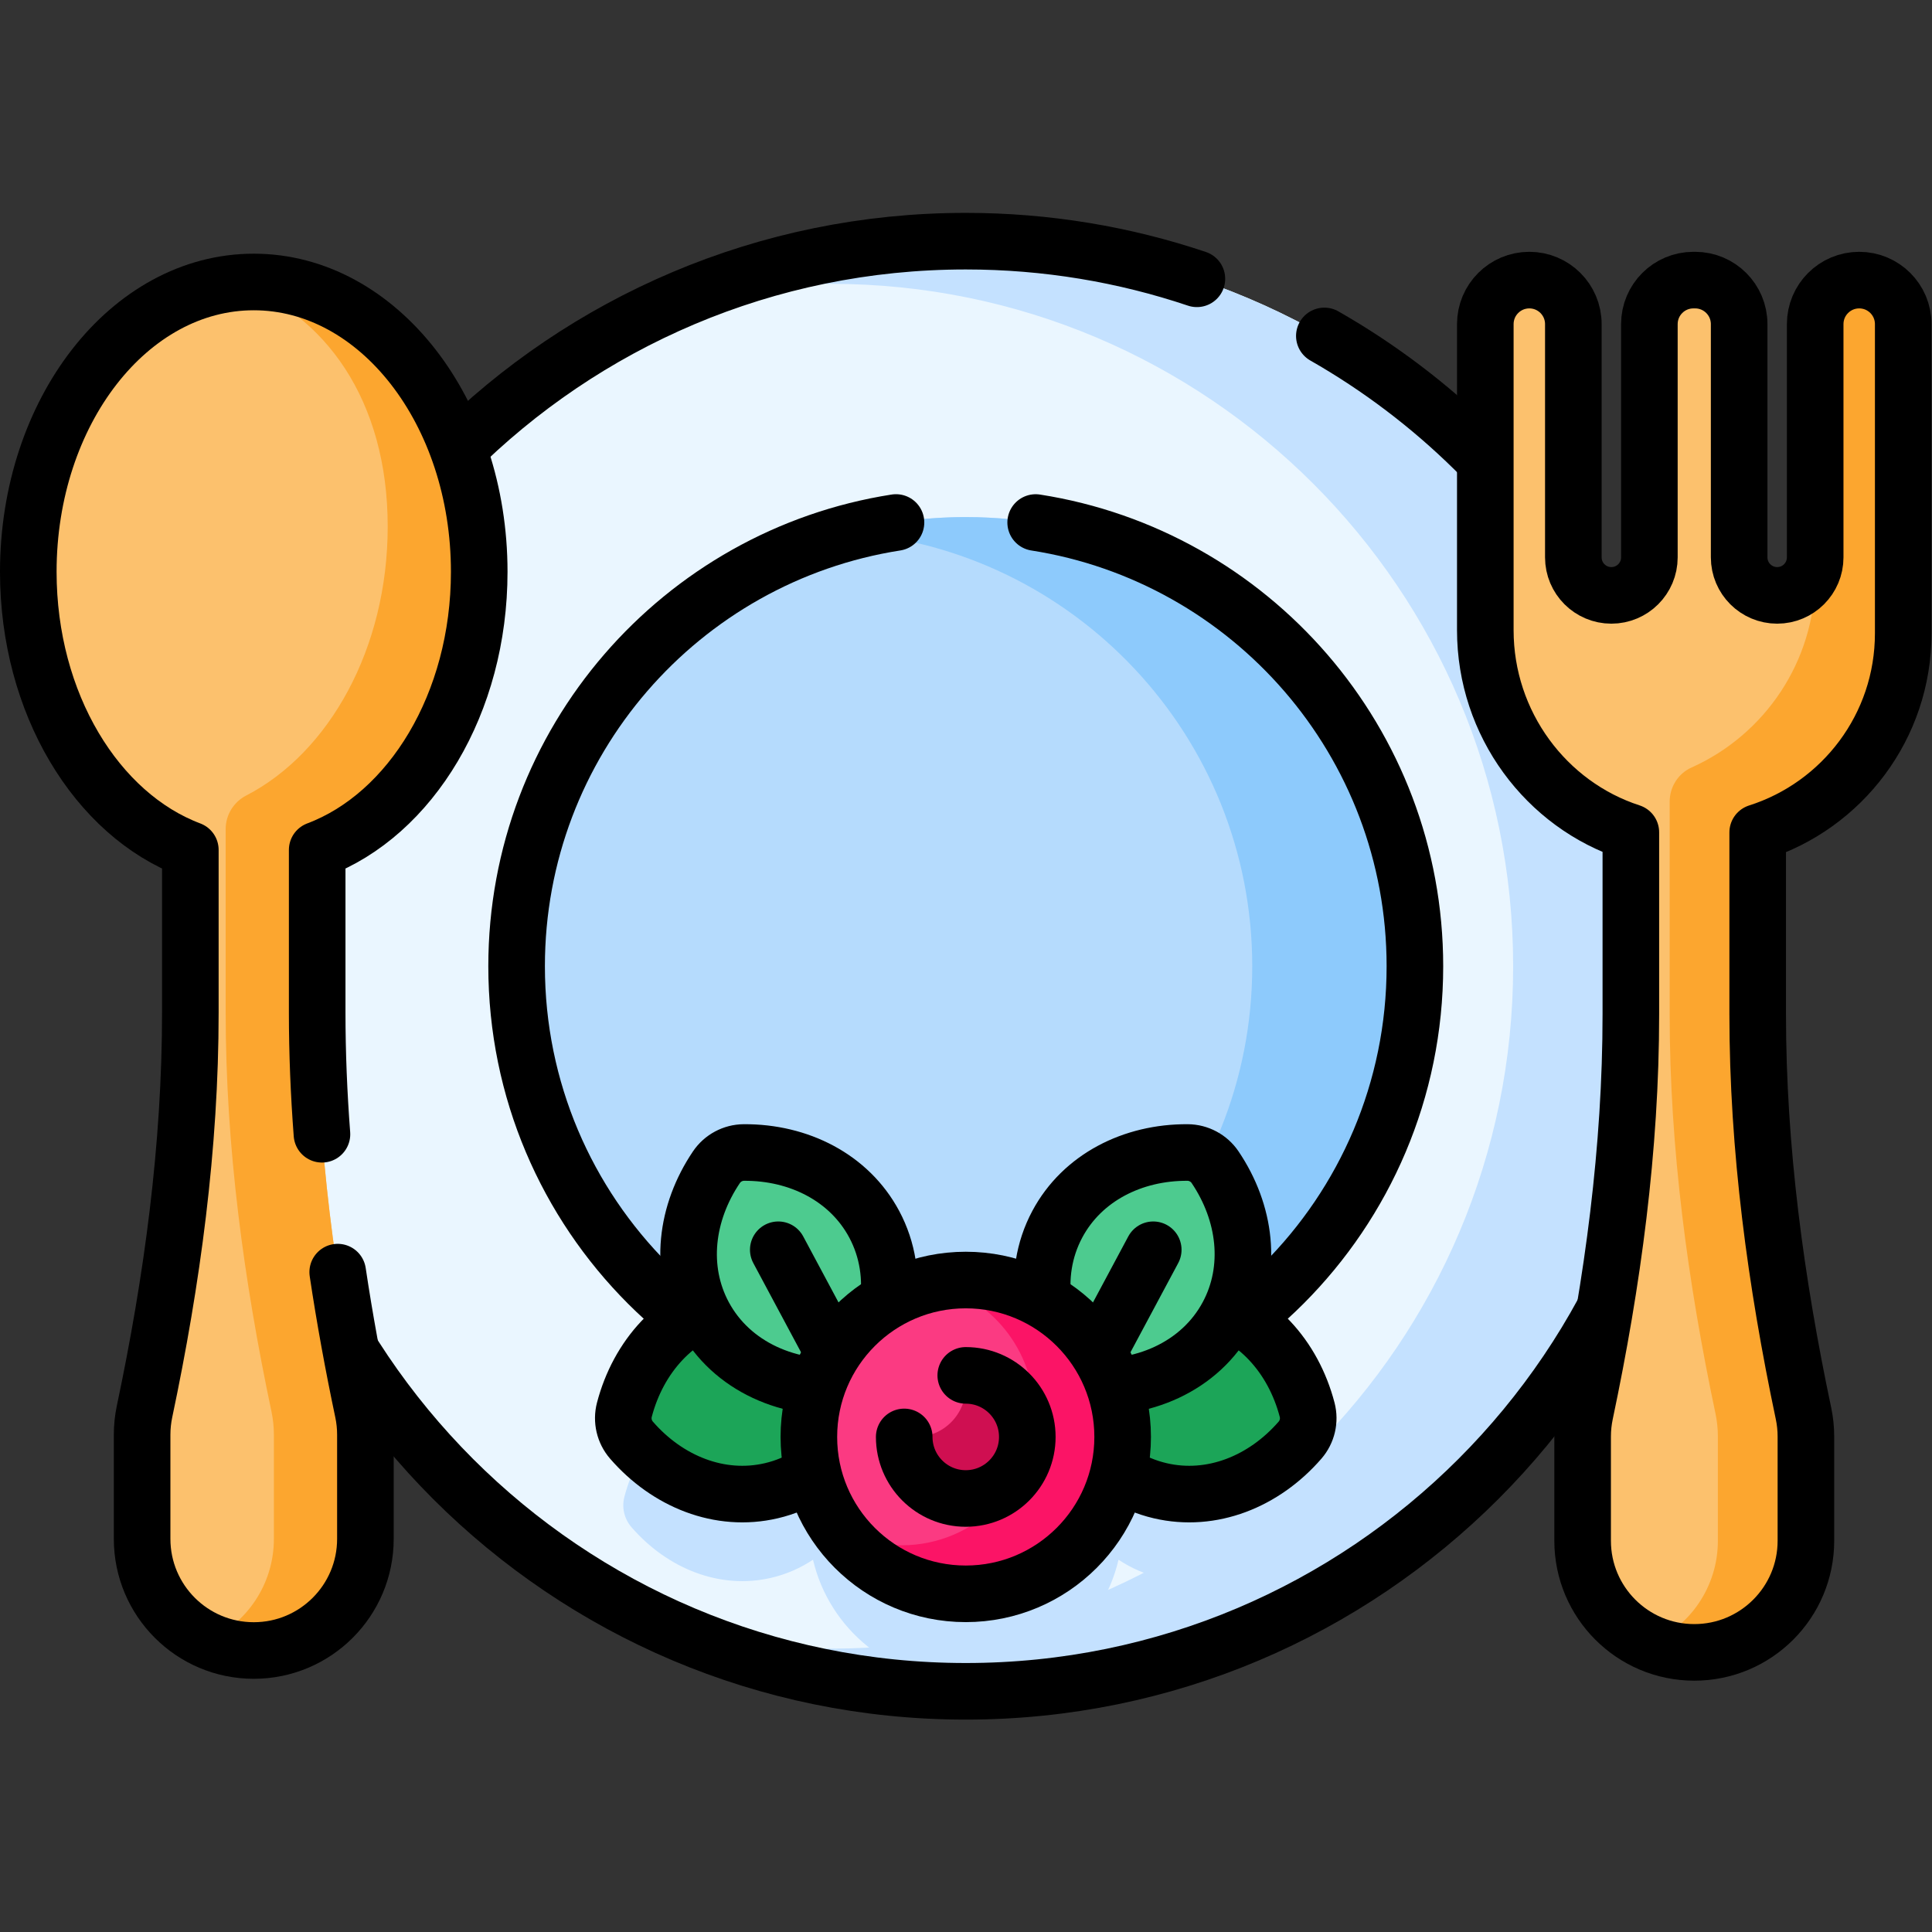
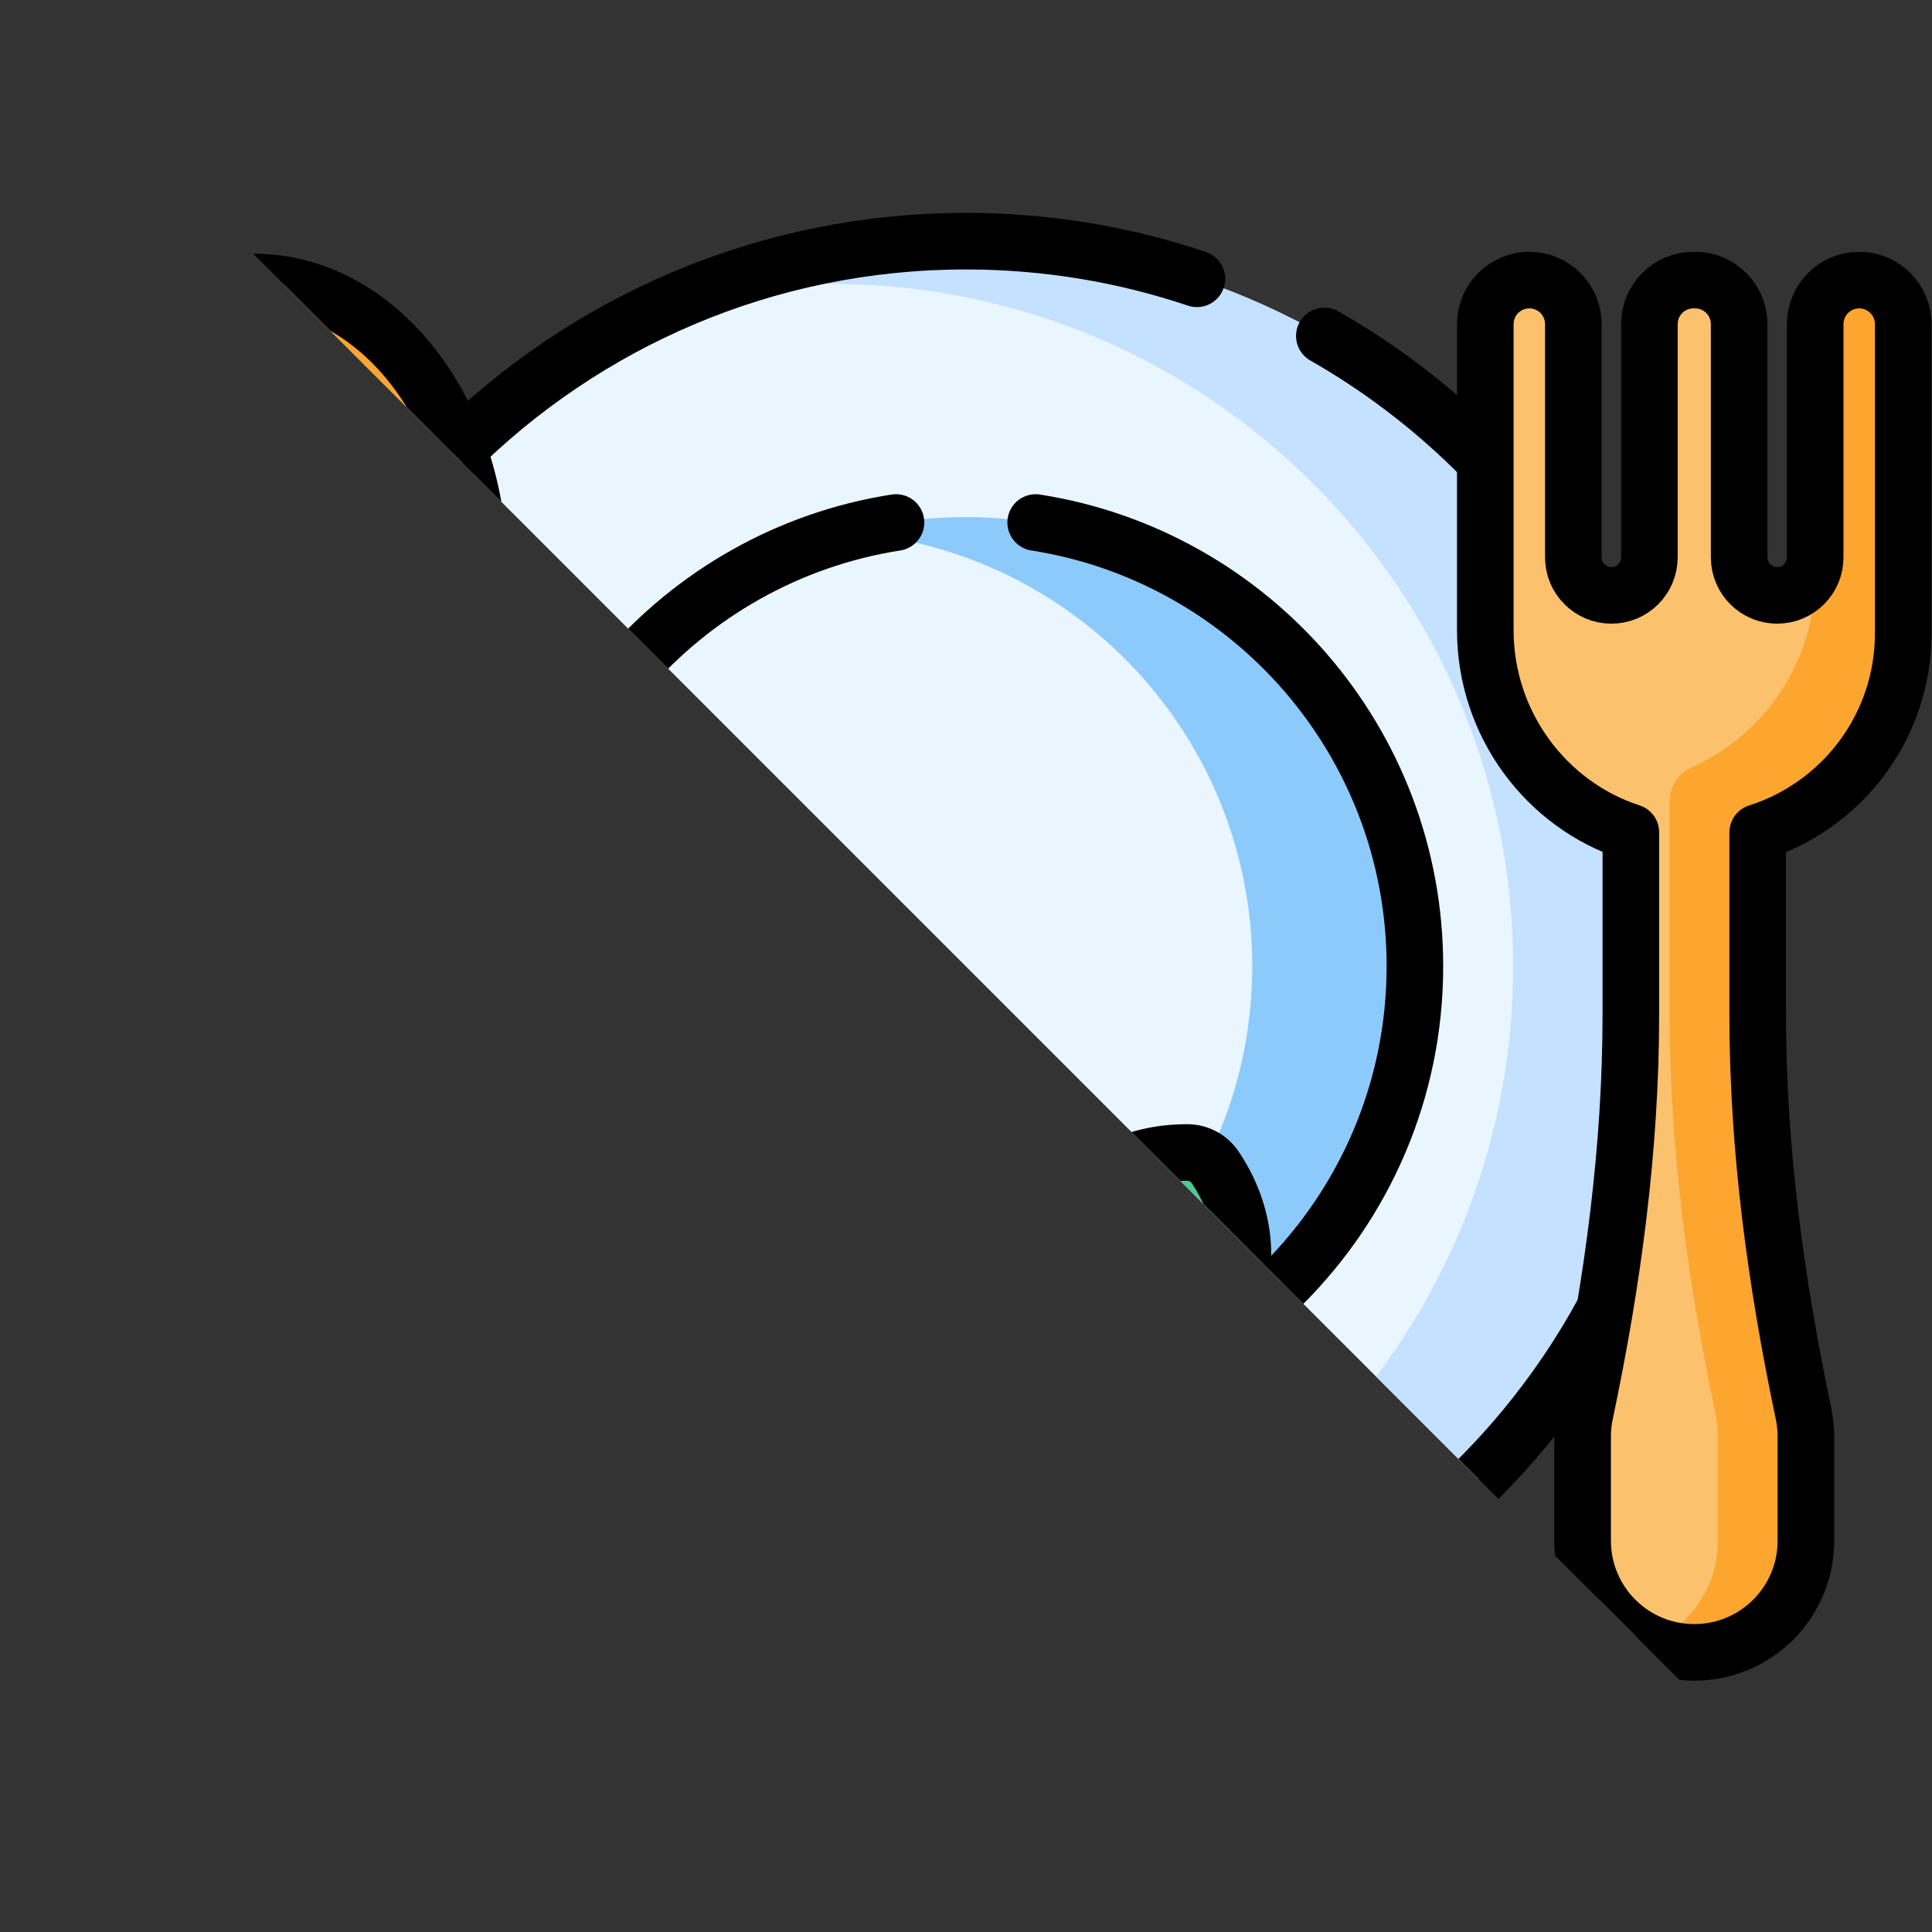
<svg xmlns="http://www.w3.org/2000/svg" version="1.1" id="svg2286" xml:space="preserve" width="682.667" height="682.667" viewBox="0 0 682.667 682.667">
  <rect x="0" y="0" width="682.667" height="682.667" fill="#333333" stroke="none" />
  <defs id="defs2290">
    <clipPath clipPathUnits="userSpaceOnUse" id="clipPath2300">
-       <path d="M 0,512 H 512 V 0 H 0 Z" id="path2298" />
+       <path d="M 0,512 H 512 V 0 Z" id="path2298" />
    </clipPath>
  </defs>
  <g id="g2292" transform="matrix(1.333,0,0,-1.333,0,682.667)">
    <g id="g2294">
      <g id="g2296" clip-path="url(#clipPath2300)">
        <g id="g2302" transform="translate(448.2,256)">
          <path d="m 0,0 c 0,-106.149 -86.051,-192.2 -192.2,-192.2 -106.149,0 -192.199,86.051 -192.199,192.2 0,106.149 86.05,192.2 192.199,192.2 C -86.051,192.2 0,106.149 0,0" style="fill:#eaf6ff;fill-opacity:1;fill-rule:nonzero;stroke:none" id="path2304" />
        </g>
        <g id="g2306" transform="translate(346.492,115.353)">
-           <path d="m 0,0 c -3.689,14.095 -13.673,25.252 -27.296,28.431 -11.31,2.639 -22.809,-0.772 -31.852,-8.312 -7.624,8.74 -18.834,14.271 -31.344,14.271 -12.51,0 -23.72,-5.531 -31.344,-14.271 -9.043,7.54 -20.542,10.951 -31.852,8.312 -13.623,-3.179 -23.607,-14.336 -27.296,-28.431 -0.74,-2.822 -0.033,-5.845 1.879,-8.048 9.553,-11.006 23.435,-16.595 37.059,-13.416 4.03,0.94 7.738,2.586 11.062,4.794 4.289,-18.403 20.783,-32.117 40.492,-32.117 19.709,0 36.203,13.714 40.492,32.117 3.324,-2.208 7.031,-3.854 11.062,-4.794 13.624,-3.179 27.506,2.41 37.059,13.416 C 0.033,-5.845 0.739,-2.822 0,0" style="fill:#c4e1ff;fill-opacity:1;fill-rule:nonzero;stroke:none" id="path2308" />
-         </g>
+           </g>
        <g id="g2310" transform="translate(448.2,256)">
          <path d="m 0,0 c 0,-106.15 -86.05,-192.2 -192.2,-192.2 -27.34,0 -53.35,5.71 -76.89,16 13.2,-3.07 26.96,-4.69 41.1,-4.69 99.9,0 180.89,80.99 180.89,180.89 0,99.9 -80.99,180.89 -180.89,180.89 -14.14,0 -27.9,-1.62 -41.1,-4.69 23.54,10.29 49.55,16 76.89,16 C -86.05,192.2 0,106.15 0,0" style="fill:#c4e1ff;fill-opacity:1;fill-rule:nonzero;stroke:none" id="path2312" />
        </g>
        <g id="g2314" transform="translate(317.268,438.224)">
          <path d="m 0,0 c -19.243,6.467 -39.845,9.976 -61.268,9.976 -106.149,0 -192.199,-86.051 -192.199,-192.2 0,-106.149 86.05,-192.199 192.199,-192.199 106.149,0 192.2,86.05 192.2,192.199 0,71.572 -39.124,133.999 -97.148,167.08" style="fill:none;stroke:#000000;stroke-width:15;stroke-linecap:round;stroke-linejoin:round;stroke-miterlimit:10;stroke-dasharray:none;stroke-opacity:1" id="path2316" />
        </g>
        <g id="g2318" transform="translate(375.059,256)">
-           <path d="m 0,0 c 0,-65.755 -53.305,-119.06 -119.06,-119.06 -65.754,0 -119.059,53.305 -119.059,119.06 0,65.754 53.305,119.059 119.059,119.059 C -53.305,119.059 0,65.754 0,0" style="fill:#b5dbfd;fill-opacity:1;fill-rule:nonzero;stroke:none" id="path2320" />
-         </g>
+           </g>
        <g id="g2322" transform="translate(375.06,256)">
          <path d="m 0,0 c 0,-65.76 -53.31,-119.06 -119.06,-119.06 -10.78,0 -21.23,1.43 -31.16,4.13 59.85,4.16 107.1,54.03 107.1,114.93 0,60.9 -47.25,110.77 -107.1,114.93 9.93,2.7 20.38,4.13 31.16,4.13 C -53.31,119.06 0,65.75 0,0" style="fill:#8dcafc;fill-opacity:1;fill-rule:nonzero;stroke:none" id="path2324" />
        </g>
        <g id="g2326" transform="translate(237.506,373.627)">
          <path d="m 0,0 c -56.971,-8.886 -100.565,-58.164 -100.565,-117.627 0,-65.755 53.304,-119.06 119.059,-119.06 65.755,0 119.059,53.305 119.059,119.06 0,59.45 -43.574,108.719 -100.527,117.621" style="fill:none;stroke:#000000;stroke-width:15;stroke-linecap:round;stroke-linejoin:round;stroke-miterlimit:10;stroke-dasharray:none;stroke-opacity:1" id="path2328" />
        </g>
        <g id="g2330" transform="translate(405.388,437.879)">
          <path d="m 0,0 c 6.444,0 11.668,-5.224 11.668,-11.668 v -61.826 c 0,-5.566 4.512,-10.078 10.078,-10.078 5.566,0 10.078,4.512 10.078,10.078 v 61.826 C 31.824,-5.224 37.048,0 43.492,0 h 0.46 c 6.444,0 11.669,-5.224 11.669,-11.668 v -61.826 c 0,-5.566 4.511,-10.078 10.077,-10.078 5.566,0 10.077,4.512 10.077,10.078 v 61.826 C 75.775,-5.224 81,0 87.444,0 93.888,0 99.112,-5.224 99.112,-11.668 v -81.967 c 0,-24.729 -16.207,-45.656 -38.576,-52.773 v -48.206 c 0,-35.62 4.791,-70.964 12.145,-105.817 0.418,-1.98 0.637,-4.032 0.637,-6.136 v -27.597 c 0,-16.345 -13.25,-29.595 -29.594,-29.595 -16.345,0 -29.595,13.25 -29.595,29.595 v 27.597 c 0,2.104 0.22,4.156 0.637,6.136 7.355,34.852 12.146,70.197 12.146,105.817 v 48.242 c -22.463,7.281 -38.58,28.737 -38.58,53.572 v 81.132 C -11.668,-5.224 -6.444,0 0,0" style="fill:#fcc16d;fill-opacity:1;fill-rule:nonzero;stroke:none" id="path2332" />
        </g>
        <g id="g2334" transform="translate(504.5,426.21)">
          <path d="m 0,0 v -81.97 c 0,-24.72 -16.21,-45.65 -38.58,-52.77 v -48.2 c 0,-35.62 4.79,-70.97 12.15,-105.82 0.42,-1.98 0.64,-4.03 0.64,-6.14 v -27.59 c 0,-16.35 -13.25,-29.6 -29.6,-29.6 -4.14,0 -8.08,0.85 -11.66,2.39 10.54,4.53 17.92,15.01 17.92,27.21 v 27.59 c 0,2.11 -0.22,4.16 -0.64,6.14 -7.35,34.85 -12.14,70.19 -12.14,105.8 v 56.36 c 0,3.91 2.25,7.49 5.82,9.08 19.3,8.65 32.75,28.03 32.75,50.55 V 0 c 0,6.45 5.23,11.67 11.67,11.67 3.23,0 6.14,-1.3 8.25,-3.42 C -1.3,6.14 0,3.23 0,0" style="fill:#fca62f;fill-opacity:1;fill-rule:nonzero;stroke:none" id="path2336" />
        </g>
        <g id="g2338" transform="translate(405.388,437.879)">
          <path d="m 0,0 c 6.444,0 11.668,-5.224 11.668,-11.668 v -61.826 c 0,-5.566 4.512,-10.078 10.078,-10.078 5.566,0 10.078,4.512 10.078,10.078 v 61.826 C 31.824,-5.224 37.048,0 43.492,0 h 0.46 c 6.444,0 11.669,-5.224 11.669,-11.668 v -61.826 c 0,-5.566 4.511,-10.078 10.077,-10.078 5.566,0 10.077,4.512 10.077,10.078 v 61.826 C 75.775,-5.224 81,0 87.444,0 93.888,0 99.112,-5.224 99.112,-11.668 v -81.967 c 0,-24.729 -16.207,-45.656 -38.576,-52.773 v -48.206 c 0,-35.62 4.791,-70.964 12.145,-105.817 0.418,-1.98 0.637,-4.032 0.637,-6.136 v -27.597 c 0,-16.345 -13.25,-29.595 -29.594,-29.595 -16.345,0 -29.595,13.25 -29.595,29.595 v 27.597 c 0,2.104 0.22,4.156 0.637,6.136 7.355,34.852 12.146,70.197 12.146,105.817 v 48.242 c -22.463,7.281 -38.58,28.737 -38.58,53.572 v 81.132 C -11.668,-5.224 -6.444,0 0,0 Z" style="fill:none;stroke:#000000;stroke-width:15;stroke-linecap:round;stroke-linejoin:round;stroke-miterlimit:10;stroke-dasharray:none;stroke-opacity:1" id="path2340" />
        </g>
        <g id="g2342" transform="translate(7.5,360.556)">
          <path d="m 0,0 c 0,42.43 26.758,76.826 59.767,76.826 33.008,0 59.766,-34.396 59.766,-76.826 0,-34.923 -18.134,-64.385 -42.954,-73.723 v -43.07 c 0,-35.62 4.791,-70.965 12.145,-105.817 0.418,-1.98 0.637,-4.032 0.637,-6.136 v -27.597 c 0,-16.345 -13.25,-29.595 -29.594,-29.595 -16.345,0 -29.595,13.25 -29.595,29.595 v 27.597 c 0,2.104 0.22,4.156 0.637,6.136 7.355,34.852 12.146,70.197 12.146,105.817 v 43.07 C 18.134,-64.385 0,-34.923 0,0" style="fill:#fcc16d;fill-opacity:1;fill-rule:nonzero;stroke:none" id="path2344" />
        </g>
        <g id="g2346" transform="translate(84.08,286.83)">
          <path d="m 0,0 v -43.07 c 0,-35.62 4.79,-70.96 12.14,-105.81 0.42,-1.98 0.64,-4.04 0.64,-6.14 v -27.6 c 0,-16.34 -13.25,-29.59 -29.59,-29.59 -4.32,0 -8.43,0.93 -12.13,2.6 10.29,4.63 17.46,14.97 17.46,26.99 v 27.6 c 0,2.1 -0.22,4.16 -0.64,6.14 -7.35,34.85 -12.14,70.19 -12.14,105.81 v 48.6 c 0,3.75 2.11,7.17 5.44,8.89 21.98,11.35 37.51,38.99 37.51,71.31 0,33.6 -16.77,56.51 -40.15,64.59 1.53,0.15 3.09,0.23 4.65,0.23 33,0 59.76,-34.39 59.76,-76.82 C 42.95,38.8 24.82,9.34 0,0" style="fill:#fca62f;fill-opacity:1;fill-rule:nonzero;stroke:none" id="path2348" />
        </g>
        <g id="g2350" transform="translate(85.343,211.464)">
          <path d="M 0,0 C -0.818,10.737 -1.264,21.505 -1.264,32.299 V 75.37 c 24.82,9.338 42.954,38.799 42.954,73.722 0,42.43 -26.758,76.826 -59.766,76.826 -33.008,0 -59.767,-34.396 -59.767,-76.826 0,-34.923 18.135,-64.384 42.955,-73.722 V 32.299 c 0,-35.62 -4.791,-70.965 -12.146,-105.817 -0.417,-1.98 -0.637,-4.032 -0.637,-6.136 v -27.597 c 0,-16.345 13.25,-29.595 29.595,-29.595 16.345,0 29.595,13.25 29.595,29.595 v 27.597 c 0,2.104 -0.22,4.156 -0.638,6.136 -2.588,12.265 -4.849,24.592 -6.705,36.97" style="fill:none;stroke:#000000;stroke-width:15;stroke-linecap:round;stroke-linejoin:round;stroke-miterlimit:10;stroke-dasharray:none;stroke-opacity:1" id="path2352" />
        </g>
        <g id="g2354" transform="translate(256.019,102.17)">
          <path d="M 0,0 C -0.006,0 -0.013,0 -0.02,0 -0.026,0 -0.033,0 -0.039,0 Z" style="fill:#fff1e2;fill-opacity:1;fill-rule:nonzero;stroke:none" id="path2356" />
        </g>
        <g id="g2358" transform="translate(255.981,179.377)">
          <path d="M 0,0 C 0.006,0 0.013,0 0.02,0 0.026,0 0.033,0 0.039,0 Z" style="fill:#fff1e2;fill-opacity:1;fill-rule:nonzero;stroke:none" id="path2360" />
        </g>
        <g id="g2362" transform="translate(307.554,116.966)">
          <path d="M 0,0 C -15.022,3.505 -25.613,16.725 -28.227,32.892 -18.738,46.235 -3.38,53.4 11.642,49.896 25.265,46.717 35.249,35.56 38.939,21.464 39.677,18.643 38.971,15.62 37.059,13.417 27.506,2.411 13.624,-3.179 0,0" style="fill:#1ca558;fill-opacity:1;fill-rule:nonzero;stroke:none" id="path2364" />
        </g>
        <g id="g2366" transform="translate(307.554,116.966)">
          <path d="M 0,0 C -15.022,3.505 -25.613,16.725 -28.227,32.892 -18.738,46.235 -3.38,53.4 11.642,49.896 25.265,46.717 35.249,35.56 38.939,21.464 39.677,18.643 38.971,15.62 37.059,13.417 27.506,2.411 13.624,-3.179 0,0 Z" style="fill:none;stroke:#000000;stroke-width:15;stroke-linecap:round;stroke-linejoin:round;stroke-miterlimit:10;stroke-dasharray:none;stroke-opacity:1" id="path2368" />
        </g>
        <g id="g2370" transform="translate(325.45,163.458)">
          <path d="m 0,0 c -7.277,-13.602 -22.789,-20.406 -39.082,-18.742 -10.429,12.621 -13.371,29.311 -6.094,42.912 6.599,12.335 19.962,19.087 34.532,19 2.917,-0.018 5.654,-1.483 7.286,-3.9 C 4.797,27.191 6.6,12.335 0,0" style="fill:#4dcb8f;fill-opacity:1;fill-rule:nonzero;stroke:none" id="path2372" />
        </g>
        <g id="g2374" transform="translate(325.45,163.458)">
          <path d="m 0,0 c -7.277,-13.602 -22.789,-20.406 -39.082,-18.742 -10.429,12.621 -13.371,29.311 -6.094,42.912 6.599,12.335 19.962,19.087 34.532,19 2.917,-0.018 5.654,-1.483 7.286,-3.9 C 4.797,27.191 6.6,12.335 0,0 Z" style="fill:none;stroke:#000000;stroke-width:15;stroke-linecap:round;stroke-linejoin:round;stroke-miterlimit:10;stroke-dasharray:none;stroke-opacity:1" id="path2376" />
        </g>
        <g id="g2378" transform="translate(286.368,144.715)">
          <path d="M 0,0 19.331,36.13" style="fill:none;stroke:#000000;stroke-width:15;stroke-linecap:round;stroke-linejoin:round;stroke-miterlimit:10;stroke-dasharray:none;stroke-opacity:1" id="path2380" />
        </g>
        <g id="g2382" transform="translate(204.446,116.966)">
          <path d="M 0,0 C 15.022,3.505 25.613,16.725 28.227,32.892 18.738,46.235 3.38,53.4 -11.642,49.896 -25.265,46.717 -35.249,35.56 -38.939,21.464 -39.677,18.643 -38.971,15.62 -37.059,13.417 -27.506,2.411 -13.624,-3.179 0,0" style="fill:#1ca558;fill-opacity:1;fill-rule:nonzero;stroke:none" id="path2384" />
        </g>
        <g id="g2386" transform="translate(204.446,116.966)">
          <path d="M 0,0 C 15.022,3.505 25.613,16.725 28.227,32.892 18.738,46.235 3.38,53.4 -11.642,49.896 -25.265,46.717 -35.249,35.56 -38.939,21.464 -39.677,18.643 -38.971,15.62 -37.059,13.417 -27.506,2.411 -13.624,-3.179 0,0 Z" style="fill:none;stroke:#000000;stroke-width:15;stroke-linecap:round;stroke-linejoin:round;stroke-miterlimit:10;stroke-dasharray:none;stroke-opacity:1" id="path2388" />
        </g>
        <g id="g2390" transform="translate(186.55,163.458)">
          <path d="M 0,0 C 7.277,-13.602 22.789,-20.406 39.082,-18.742 49.511,-6.121 52.453,10.569 45.176,24.17 38.577,36.505 25.214,43.257 10.644,43.17 7.727,43.152 4.99,41.687 3.358,39.27 -4.797,27.191 -6.6,12.335 0,0" style="fill:#4dcb8f;fill-opacity:1;fill-rule:nonzero;stroke:none" id="path2392" />
        </g>
        <g id="g2394" transform="translate(186.55,163.458)">
          <path d="M 0,0 C 7.277,-13.602 22.789,-20.406 39.082,-18.742 49.511,-6.121 52.453,10.569 45.176,24.17 38.577,36.505 25.214,43.257 10.644,43.17 7.727,43.152 4.99,41.687 3.358,39.27 -4.797,27.191 -6.6,12.335 0,0 Z" style="fill:none;stroke:#000000;stroke-width:15;stroke-linecap:round;stroke-linejoin:round;stroke-miterlimit:10;stroke-dasharray:none;stroke-opacity:1" id="path2396" />
        </g>
        <g id="g2398" transform="translate(225.632,144.715)">
          <path d="M 0,0 -19.331,36.13" style="fill:none;stroke:#000000;stroke-width:15;stroke-linecap:round;stroke-linejoin:round;stroke-miterlimit:10;stroke-dasharray:none;stroke-opacity:1" id="path2400" />
        </g>
        <g id="g2402" transform="translate(297.588,131.232)">
-           <path d="m 0,0 c 0,-22.969 -18.62,-41.589 -41.588,-41.589 -22.969,0 -41.589,18.62 -41.589,41.589 0,22.969 18.62,41.588 41.589,41.588 C -18.62,41.588 0,22.969 0,0" style="fill:#fb3a82;fill-opacity:1;fill-rule:nonzero;stroke:none" id="path2404" />
-         </g>
+           </g>
        <g id="g2406" transform="translate(297.593,131.234)">
          <path d="m 0,0 c 0,-22.97 -18.624,-41.593 -41.593,-41.593 -13.769,0 -25.979,6.688 -33.558,17.002 4.939,-2.639 10.578,-4.134 16.567,-4.134 19.418,0 35.159,15.74 35.159,35.159 0,16.609 -11.533,30.538 -27.029,34.205 2.851,0.615 5.819,0.943 8.861,0.943 C -18.624,41.582 0,22.969 0,0" style="fill:#fb1466;fill-opacity:1;fill-rule:nonzero;stroke:none" id="path2408" />
        </g>
        <g id="g2410" transform="translate(297.588,131.232)">
          <path d="m 0,0 c 0,-22.969 -18.62,-41.589 -41.588,-41.589 -22.969,0 -41.589,18.62 -41.589,41.589 0,22.969 18.62,41.588 41.589,41.588 C -18.62,41.588 0,22.969 0,0 Z" style="fill:none;stroke:#000000;stroke-width:15;stroke-linecap:round;stroke-linejoin:round;stroke-miterlimit:10;stroke-dasharray:none;stroke-opacity:1" id="path2412" />
        </g>
        <g id="g2414" transform="translate(256,147.547)">
          <path d="M 0,0 C 9.266,0 16.728,-7.725 16.297,-17.085 15.915,-25.394 9.079,-32.23 0.771,-32.612 c -9.361,-0.431 -17.086,7.031 -17.086,16.297 h 3.051 C -5.938,-16.315 0,-10.377 0,-3.052 Z" style="fill:#cf0f51;fill-opacity:1;fill-rule:nonzero;stroke:none" id="path2416" />
        </g>
        <g id="g2418" transform="translate(256,147.547)">
          <path d="M 0,0 C 9.011,0 16.315,-7.305 16.315,-16.315 16.315,-25.326 9.011,-32.63 0,-32.63 c -9.011,0 -16.315,7.304 -16.315,16.315" style="fill:none;stroke:#000000;stroke-width:15;stroke-linecap:round;stroke-linejoin:round;stroke-miterlimit:10;stroke-dasharray:none;stroke-opacity:1" id="path2420" />
        </g>
      </g>
    </g>
  </g>
</svg>